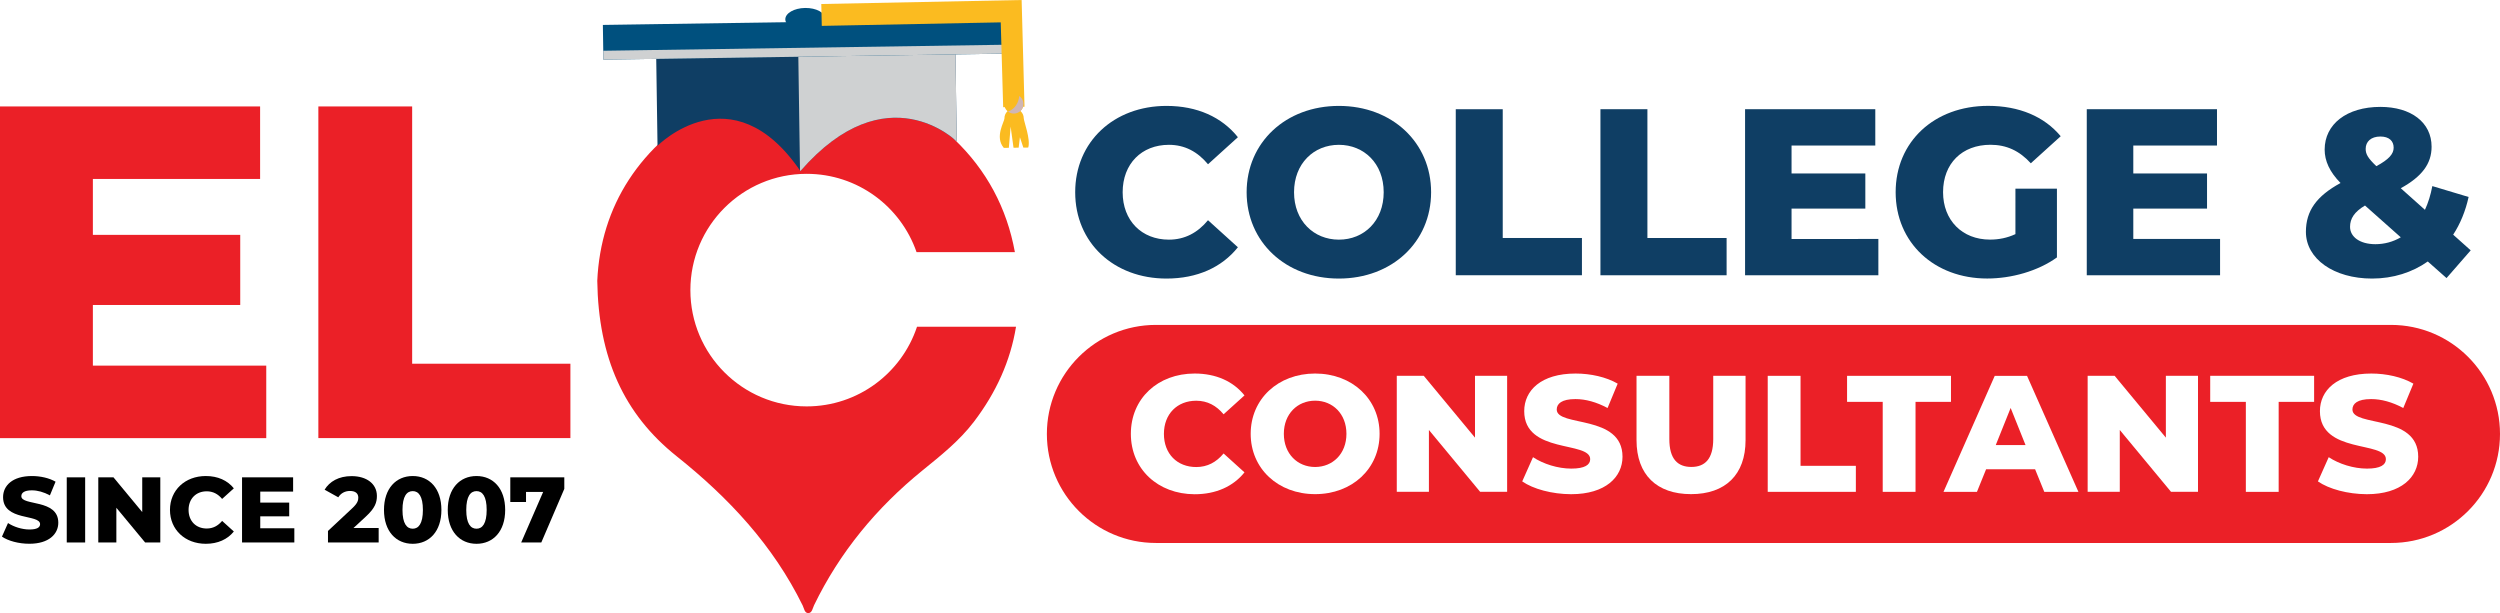
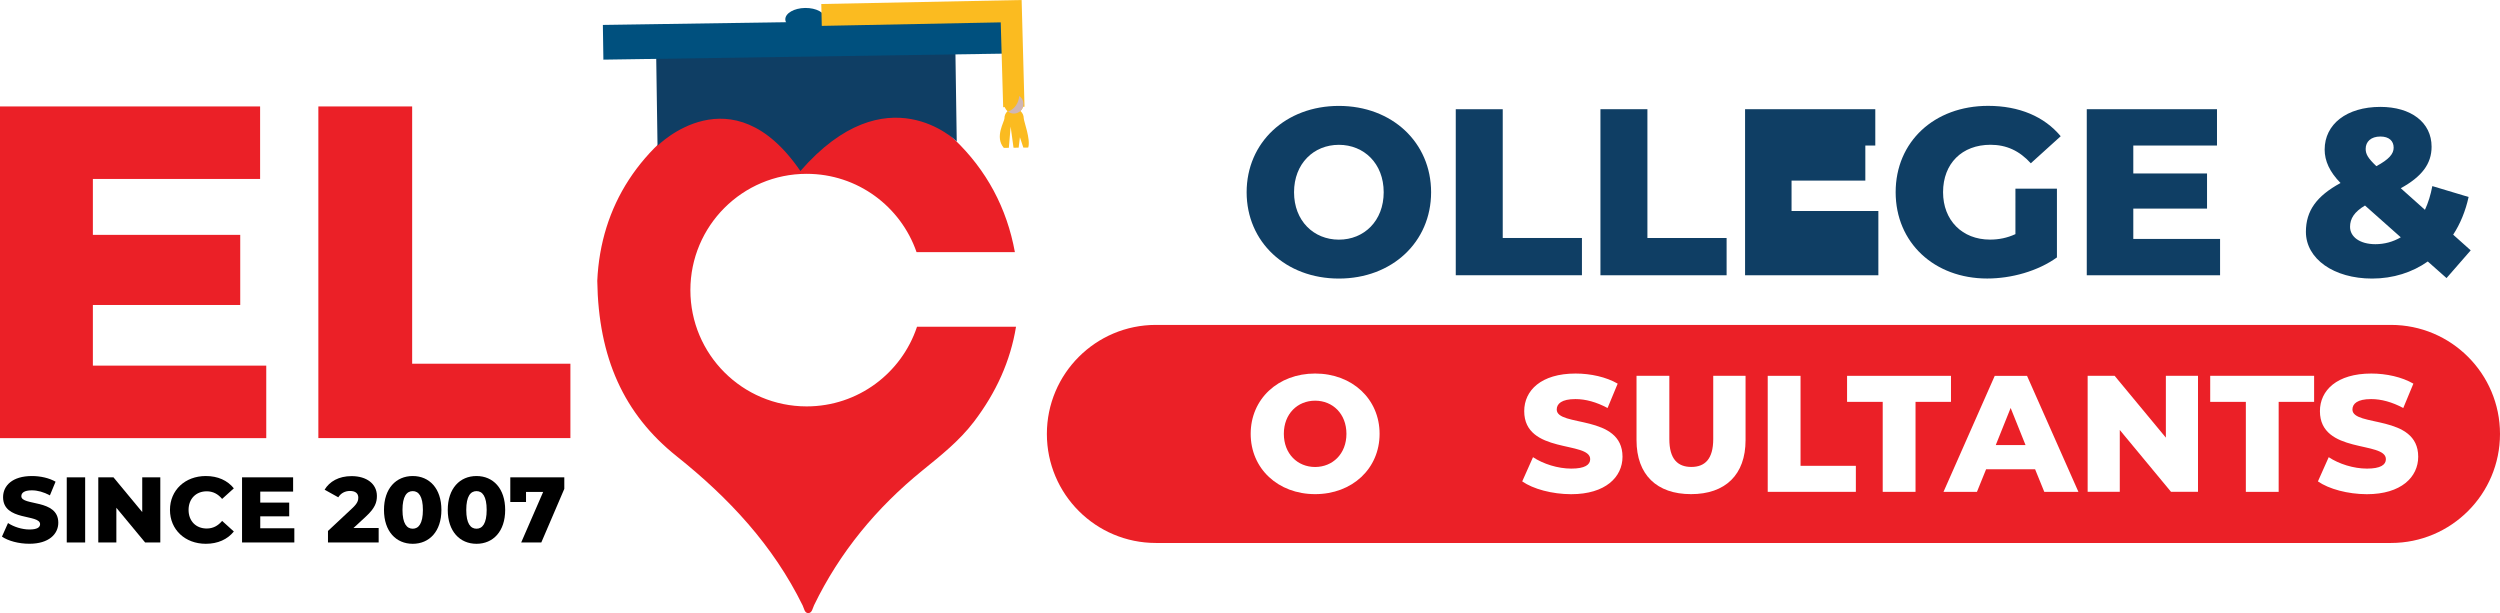
<svg xmlns="http://www.w3.org/2000/svg" version="1.1" id="Layer_1" x="0px" y="0px" viewBox="0 0 512 125.56" style="enable-background:new 0 0 512 125.56;" xml:space="preserve">
  <style type="text/css">
	.st0{fill:#EB2027;}
	.st1{fill:#0F3E64;}
	.st2{fill:#FBBB20;}
	.st3{fill:#CFD1D2;}
	.st4{fill:#00507E;}
	.st5{fill:#CFB6B5;}
	.st6{fill:#231F20;}
	.st7{fill:#FFFFFF;}
	.st8{clip-path:url(#SVGID_00000094602687545916570480000014190562354400296635_);}
	.st9{fill:#273376;}
	.st10{clip-path:url(#SVGID_00000108283225790630146480000009361871033872639152_);}
	.st11{fill:#CC202C;}
	.st12{filter:url(#Adobe_OpacityMaskFilter);}
	.st13{filter:url(#Adobe_OpacityMaskFilter_00000037663988905041394860000015948187698196493713_);}
	
		.st14{mask:url(#SVGID_00000070085148796738915950000016685054184924102801_);fill:url(#SVGID_00000169527147071298239910000013263222200301034641_);}
	.st15{opacity:0.2;}
	.st16{clip-path:url(#SVGID_00000014635402381104195710000015868238944982338223_);fill:#FFFFFF;}
	.st17{fill:#CFCFCF;}
	.st18{opacity:0.5;}
	.st19{clip-path:url(#SVGID_00000168098963069945108800000005656246918324551568_);}
	.st20{clip-path:url(#SVGID_00000129170483991619770230000012826738603673621680_);}
	.st21{fill:#EC1C24;}
	.st22{fill-rule:evenodd;clip-rule:evenodd;fill:#EC1C24;}
	.st23{filter:url(#Adobe_OpacityMaskFilter_00000155122079855166038890000004143647547654178713_);}
	.st24{filter:url(#Adobe_OpacityMaskFilter_00000034057349485277769330000009499062689907625640_);}
	
		.st25{mask:url(#SVGID_00000143578072442868007550000015282583738186370465_);fill:url(#SVGID_00000135672420564245635160000017463538312528289936_);}
	.st26{clip-path:url(#SVGID_00000085246301627444815310000018290685661803533956_);fill:#FFFFFF;}
	.st27{clip-path:url(#SVGID_00000157280166015268953220000017971213416204262020_);}
	.st28{clip-path:url(#SVGID_00000015326281373154938370000015135229945682631064_);}
	.st29{fill:#131B1B;}
	.st30{fill:#D02027;}
	.st31{fill:#FDD204;}
	.st32{filter:url(#Adobe_OpacityMaskFilter_00000038392474635817151030000013452000828085637011_);}
	.st33{filter:url(#Adobe_OpacityMaskFilter_00000084501885400219924680000001716783901482593727_);}
	
		.st34{mask:url(#SVGID_00000114047068098582292910000006382574272433960330_);fill:url(#SVGID_00000096024702832464677820000014634627255308266676_);}
	.st35{clip-path:url(#SVGID_00000176004770899438727330000014947234521029999781_);fill:#FFFFFF;}
	.st36{clip-path:url(#SVGID_00000067205429284443007100000012506017998186904709_);}
	.st37{clip-path:url(#SVGID_00000153670532773830671760000001817766757721014413_);}
	.st38{clip-path:url(#SVGID_00000167360594155840184450000004548182277271277197_);}
	.st39{fill:#C8212C;}
	.st40{filter:url(#Adobe_OpacityMaskFilter_00000038415427471095932350000007479845535344916877_);}
	.st41{filter:url(#Adobe_OpacityMaskFilter_00000046341042226299574760000002570243563224931972_);}
	
		.st42{mask:url(#SVGID_00000042704208745566654020000010234534488959596956_);fill:url(#SVGID_00000090253106923442474660000008928082057733369789_);}
	.st43{clip-path:url(#SVGID_00000075864667818345113800000011777086073865868438_);fill:#FFFFFF;}
	.st44{clip-path:url(#SVGID_00000081620932983120522410000017347682014486796710_);}
	.st45{clip-path:url(#SVGID_00000142872901642563311800000006535857063954502550_);}
	.st46{fill:#074B79;}
	.st47{filter:url(#Adobe_OpacityMaskFilter_00000131366457463980451990000001198042371645229443_);}
	.st48{filter:url(#Adobe_OpacityMaskFilter_00000003084101332488637250000009370241105842166938_);}
	
		.st49{mask:url(#SVGID_00000039092334493552648530000010741384699500986791_);fill:url(#SVGID_00000088095990488608652720000014263574582493345462_);}
	.st50{opacity:0.25;}
	.st51{clip-path:url(#SVGID_00000042703043738625426600000011788280592058858399_);fill:#FFFFFF;}
	.st52{clip-path:url(#SVGID_00000026138313445467156080000014795823539117617024_);}
	.st53{clip-path:url(#SVGID_00000178202721964713637320000009930546753088967556_);}
	.st54{clip-path:url(#SVGID_00000093140729167664671430000017078278291514488471_);}
	.st55{filter:url(#Adobe_OpacityMaskFilter_00000108274158561697239140000007232116891518058932_);}
	.st56{filter:url(#Adobe_OpacityMaskFilter_00000052803355844813201080000007465117753545307299_);}
	
		.st57{mask:url(#SVGID_00000084492668323571911130000011507606884188384440_);fill:url(#SVGID_00000086651251035611667670000005863627199417344930_);}
	.st58{opacity:0.3;}
	.st59{clip-path:url(#SVGID_00000134935638513258278490000014691410300785159588_);fill:#FFFFFF;}
	.st60{opacity:0.67;}
	.st61{clip-path:url(#SVGID_00000114757317894433861940000014317791832617685690_);}
</style>
  <g>
    <g>
      <path class="st0" d="M236.73,111.2h252.94c12.33,0,22.33-10,22.33-22.33v0c0-12.33-10-22.33-22.33-22.33H236.73    c-12.33,0-22.33,10-22.33,22.33v0C214.4,101.2,224.4,111.2,236.73,111.2z" />
      <g>
        <g>
          <path class="st0" d="M54.53,74.88v14.85H0V21.8h53.27v14.85H19.02V48.1h30.18v14.36H19.02v12.42H54.53z" />
          <path class="st0" d="M65.2,21.8h19.21v52.69h32.41v15.23H65.2V21.8z" />
        </g>
      </g>
      <g>
        <g>
          <path d="M0.4,109.9l1.24-2.78c1.18,0.78,2.86,1.32,4.4,1.32c1.56,0,2.17-0.44,2.17-1.09c0-2.12-7.58-0.57-7.58-5.53      c0-2.38,1.94-4.33,5.91-4.33c1.73,0,3.53,0.4,4.84,1.16l-1.16,2.8c-1.28-0.69-2.53-1.03-3.7-1.03c-1.58,0-2.15,0.53-2.15,1.2      c0,2.04,7.57,0.51,7.57,5.43c0,2.33-1.94,4.31-5.91,4.31C3.83,111.37,1.66,110.77,0.4,109.9z" />
          <path d="M13.67,97.76h3.77v13.34h-3.77V97.76z" />
          <path d="M32.83,97.76v13.34h-3.11l-5.89-7.11v7.11h-3.7V97.76h3.11l5.89,7.11v-7.11H32.83z" />
          <path d="M34.81,104.43c0-4.06,3.11-6.94,7.34-6.94c2.46,0,4.44,0.9,5.74,2.52l-2.4,2.17c-0.84-1.01-1.87-1.56-3.15-1.56      c-2.19,0-3.72,1.52-3.72,3.81s1.52,3.81,3.72,3.81c1.28,0,2.31-0.55,3.15-1.56l2.4,2.17c-1.3,1.62-3.28,2.52-5.74,2.52      C37.92,111.37,34.81,108.49,34.81,104.43z" />
          <path d="M60.28,108.18v2.92H49.57V97.76h10.46v2.92H53.3v2.25h5.93v2.82H53.3v2.44H60.28z" />
          <path d="M77.55,108.11v2.99H67.17v-2.36l4.99-4.67c1.07-0.99,1.22-1.6,1.22-2.15c0-0.86-0.57-1.37-1.72-1.37      c-0.97,0-1.85,0.44-2.38,1.3l-2.8-1.56c1.01-1.68,2.9-2.78,5.53-2.78c3.07,0,5.18,1.58,5.18,4.06c0,1.3-0.36,2.48-2.27,4.23      l-2.52,2.33H77.55z" />
          <path d="M78.64,104.43c0-4.4,2.48-6.94,5.89-6.94c3.39,0,5.87,2.53,5.87,6.94s-2.48,6.94-5.87,6.94      C81.12,111.37,78.64,108.83,78.64,104.43z M86.61,104.43c0-2.8-0.88-3.85-2.08-3.85c-1.22,0-2.1,1.05-2.1,3.85      s0.88,3.85,2.1,3.85C85.73,108.28,86.61,107.23,86.61,104.43z" />
          <path d="M91.7,104.43c0-4.4,2.48-6.94,5.89-6.94c3.39,0,5.87,2.53,5.87,6.94s-2.48,6.94-5.87,6.94      C94.18,111.37,91.7,108.83,91.7,104.43z M99.67,104.43c0-2.8-0.88-3.85-2.08-3.85c-1.22,0-2.1,1.05-2.1,3.85s0.88,3.85,2.1,3.85      C98.79,108.28,99.67,107.23,99.67,104.43z" />
          <path d="M115.57,97.76v2.36l-4.71,10.98h-4.12l4.5-10.35h-3.51v2.06h-3.22v-5.05H115.57z" />
        </g>
      </g>
      <g>
        <g>
-           <path class="st1" d="M220.2,39.37c0-10.35,7.92-17.68,18.7-17.68c6.27,0,11.32,2.28,14.62,6.41l-6.12,5.54      c-2.14-2.57-4.76-3.98-8.01-3.98c-5.59,0-9.47,3.89-9.47,9.71s3.89,9.71,9.47,9.71c3.25,0,5.88-1.41,8.01-3.98l6.12,5.54      c-3.3,4.13-8.35,6.41-14.62,6.41C228.11,57.05,220.2,49.72,220.2,39.37z" />
          <path class="st1" d="M255.31,39.37c0-10.2,8.01-17.68,18.89-17.68c10.88,0,18.89,7.48,18.89,17.68s-8.01,17.68-18.89,17.68      C263.32,57.05,255.31,49.57,255.31,39.37z M283.38,39.37c0-5.88-4.03-9.71-9.18-9.71c-5.15,0-9.18,3.84-9.18,9.71      s4.03,9.71,9.18,9.71C279.35,49.09,283.38,45.25,283.38,39.37z" />
          <path class="st1" d="M298.14,22.37h9.62v26.37h16.22v7.63h-25.84V22.37z" />
          <path class="st1" d="M327.77,22.37h9.62v26.37h16.22v7.63h-25.84V22.37z" />
-           <path class="st1" d="M384.69,48.94v7.43h-27.3v-34h26.67v7.43h-17.15v5.73h15.11v7.19h-15.11v6.22H384.69z" />
+           <path class="st1" d="M384.69,48.94v7.43h-27.3v-34h26.67v7.43h-17.15h15.11v7.19h-15.11v6.22H384.69z" />
          <path class="st1" d="M412.76,38.64h8.5v14.08c-3.93,2.82-9.33,4.32-14.28,4.32c-10.83,0-18.75-7.33-18.75-17.68      s7.92-17.68,18.94-17.68c6.36,0,11.51,2.19,14.86,6.22l-6.12,5.54c-2.33-2.57-5-3.79-8.26-3.79c-5.83,0-9.71,3.84-9.71,9.71      c0,5.73,3.89,9.71,9.62,9.71c1.8,0,3.5-0.34,5.2-1.12V38.64z" />
          <path class="st1" d="M454.67,48.94v7.43h-27.3v-34h26.67v7.43H436.9v5.73H452v7.19H436.9v6.22H454.67z" />
          <path class="st1" d="M501.05,56.95l-3.84-3.4c-3.16,2.23-7.09,3.5-11.41,3.5c-7.82,0-13.55-4.03-13.55-9.57      c0-4.32,2.19-7.33,7.09-10c-2.23-2.28-3.25-4.52-3.25-6.85c0-5.2,4.52-8.74,11.41-8.74c6.27,0,10.49,3.16,10.49,8.16      c0,3.5-1.99,6.12-6.31,8.5l4.95,4.42c0.68-1.46,1.17-3.06,1.51-4.86l7.43,2.23c-0.63,2.87-1.7,5.49-3.16,7.72l3.59,3.21      L501.05,56.95z M491.68,48.6l-7.33-6.51c-2.19,1.31-3.06,2.67-3.06,4.37c0,2.04,1.99,3.55,5.2,3.55      C488.33,50.01,490.12,49.52,491.68,48.6z M484.49,30.48c0,1.07,0.44,1.89,2.19,3.55c2.62-1.41,3.54-2.53,3.54-3.79      c0-1.36-0.92-2.28-2.72-2.28C485.56,27.96,484.49,29.03,484.49,30.48z" />
        </g>
      </g>
      <g>
-         <path class="st7" d="M231.6,88.85c0-7.23,5.53-12.35,13.06-12.35c4.38,0,7.91,1.6,10.21,4.48l-4.28,3.87     c-1.49-1.8-3.33-2.78-5.6-2.78c-3.9,0-6.62,2.71-6.62,6.79s2.71,6.79,6.62,6.79c2.27,0,4.11-0.98,5.6-2.78l4.28,3.87     c-2.31,2.88-5.84,4.48-10.21,4.48C237.14,101.2,231.6,96.07,231.6,88.85z" />
        <path class="st7" d="M256.14,88.85c0-7.13,5.6-12.35,13.2-12.35s13.2,5.23,13.2,12.35s-5.6,12.35-13.2,12.35     S256.14,95.97,256.14,88.85z M275.75,88.85c0-4.11-2.82-6.79-6.41-6.79c-3.6,0-6.41,2.68-6.41,6.79s2.82,6.79,6.41,6.79     C272.93,95.63,275.75,92.95,275.75,88.85z" />
-         <path class="st7" d="M308.66,76.97v23.75h-5.53l-10.49-12.66v12.66h-6.58V76.97h5.53l10.49,12.66V76.97H308.66z" />
        <path class="st7" d="M311.75,98.59l2.21-4.96c2.1,1.39,5.09,2.34,7.84,2.34c2.78,0,3.87-0.78,3.87-1.93     c0-3.77-13.51-1.02-13.51-9.84c0-4.24,3.46-7.7,10.52-7.7c3.09,0,6.28,0.71,8.62,2.07l-2.07,4.99c-2.27-1.22-4.51-1.83-6.58-1.83     c-2.82,0-3.83,0.95-3.83,2.14c0,3.63,13.47,0.92,13.47,9.67c0,4.14-3.46,7.67-10.52,7.67     C317.85,101.2,313.99,100.15,311.75,98.59z" />
        <path class="st7" d="M335.16,90.14V76.97h6.72v12.96c0,4.07,1.7,5.7,4.51,5.7c2.78,0,4.48-1.63,4.48-5.7V76.97h6.62v13.17     c0,7.09-4.14,11.06-11.16,11.06C339.3,101.2,335.16,97.23,335.16,90.14z" />
        <path class="st7" d="M362.03,76.97h6.72v18.43h11.33v5.33h-18.05V76.97z" />
        <path class="st7" d="M385.58,82.3h-7.3v-5.33h21.28v5.33h-7.26v18.43h-6.72V82.3z" />
        <path class="st7" d="M416.79,96.11h-10.04l-1.87,4.62h-6.85l10.49-23.75h6.62l10.52,23.75h-6.99L416.79,96.11z M414.83,91.15     l-3.05-7.6l-3.05,7.6H414.83z" />
        <path class="st7" d="M450.15,76.97v23.75h-5.53l-10.49-12.66v12.66h-6.58V76.97h5.53l10.49,12.66V76.97H450.15z" />
        <path class="st7" d="M459.95,82.3h-7.3v-5.33h21.28v5.33h-7.26v18.43h-6.72V82.3z" />
        <path class="st7" d="M474.71,98.59l2.21-4.96c2.1,1.39,5.09,2.34,7.84,2.34c2.78,0,3.87-0.78,3.87-1.93     c0-3.77-13.51-1.02-13.51-9.84c0-4.24,3.46-7.7,10.52-7.7c3.09,0,6.28,0.71,8.62,2.07l-2.07,4.99c-2.27-1.22-4.51-1.83-6.58-1.83     c-2.82,0-3.83,0.95-3.83,2.14c0,3.63,13.47,0.92,13.47,9.67c0,4.14-3.46,7.67-10.52,7.67     C480.82,101.2,476.95,100.15,474.71,98.59z" />
      </g>
    </g>
    <rect x="122.31" y="55.76" class="st7" width="19.21" height="3.65" />
    <path class="st0" d="M187.8,66.93c-3.15,9.47-12.07,16.3-22.6,16.3c-13.15,0-23.81-10.66-23.81-23.81S152.05,35.6,165.2,35.6   c10.43,0,19.28,6.7,22.51,16.04h20.14c-1.64-8.99-5.76-16.78-12.46-23.16c-13.53-12.88-33.6-15.69-49.41-7.05   c-14.98,8.19-22.97,20.8-23.66,36.08c0.23,15.73,5.42,27.28,16.26,35.93c10.67,8.51,19.75,18.23,25.81,30.57   c0.29,0.59,0.38,1.59,1.18,1.55c0.75-0.03,0.86-1.01,1.15-1.61c5.27-10.87,12.78-19.94,22.12-27.54   c3.79-3.08,7.63-6.11,10.62-10.04c4.58-6.01,7.48-12.48,8.62-19.45H187.8z" />
    <g>
      <g>
        <path class="st1" d="M134.66,29.86c0,0,15.19-15.42,29.26,5.17c17.67-20.32,32.02-6.06,32.02-6.06l-0.29-19.58l-61.28,0.89     L134.66,29.86z" />
      </g>
      <g>
-         <path class="st3" d="M163.47,9.86l32.19-0.47l0.29,19.58c0,0-14.34-14.26-32.02,6.06c-0.03-0.04-0.06-0.08-0.09-0.13L163.47,9.86     z" />
-       </g>
+         </g>
      <g>
        <rect x="123.5" y="4.55" transform="matrix(1 -0.015 0.015 1 -0.101 2.408)" class="st4" width="82.99" height="7.11" />
      </g>
      <g>
-         <rect x="123.54" y="9.84" transform="matrix(1 -0.015 0.015 1 -0.139 2.409)" class="st3" width="82.99" height="1.82" />
-       </g>
+         </g>
      <g>
        <path class="st4" d="M160.83,3.97c0.02,1.26,1.87,2.25,4.13,2.22c2.26-0.03,4.08-1.08,4.06-2.34c-0.02-1.26-1.87-2.25-4.13-2.22     C162.63,1.66,160.82,2.71,160.83,3.97z" />
      </g>
      <g>
        <g>
          <path class="st2" d="M205.58,30.29c-1.92-2.24,0.13-5.37,0.13-6.04c-0.02-1.09,0.86-1.99,1.95-2c1.09-0.02,1.99,0.86,2,1.95      c0.01,0.66,1.46,4.36,0.92,6.02l-1,0.01l-0.7-2.12l-0.26,2.13l-1.05,0.02l-0.59-4.32l-0.37,4.33L205.58,30.29z" />
        </g>
        <g>
          <polygon class="st2" points="205.45,21.95 204.95,4.58 168.3,5.3 168.2,0.82 209.23,0 209.82,21.86     " />
        </g>
        <g>
          <path class="st2" d="M209.61,21.26c-0.02-1.09-0.91-1.96-2-1.95c-1.09,0.02-1.96,0.91-1.95,2c0.02,1.09,0.91,1.96,2,1.95      C208.76,23.25,209.63,22.36,209.61,21.26z" />
        </g>
        <g>
          <path class="st5" d="M208.74,19.66c0.52,0.35,0.86,0.93,0.87,1.6c0.02,1.09-0.86,1.99-1.95,2c-0.46,0.01-0.88-0.15-1.21-0.41      C207.86,22.34,208.62,21.03,208.74,19.66z" />
        </g>
      </g>
    </g>
  </g>
</svg>